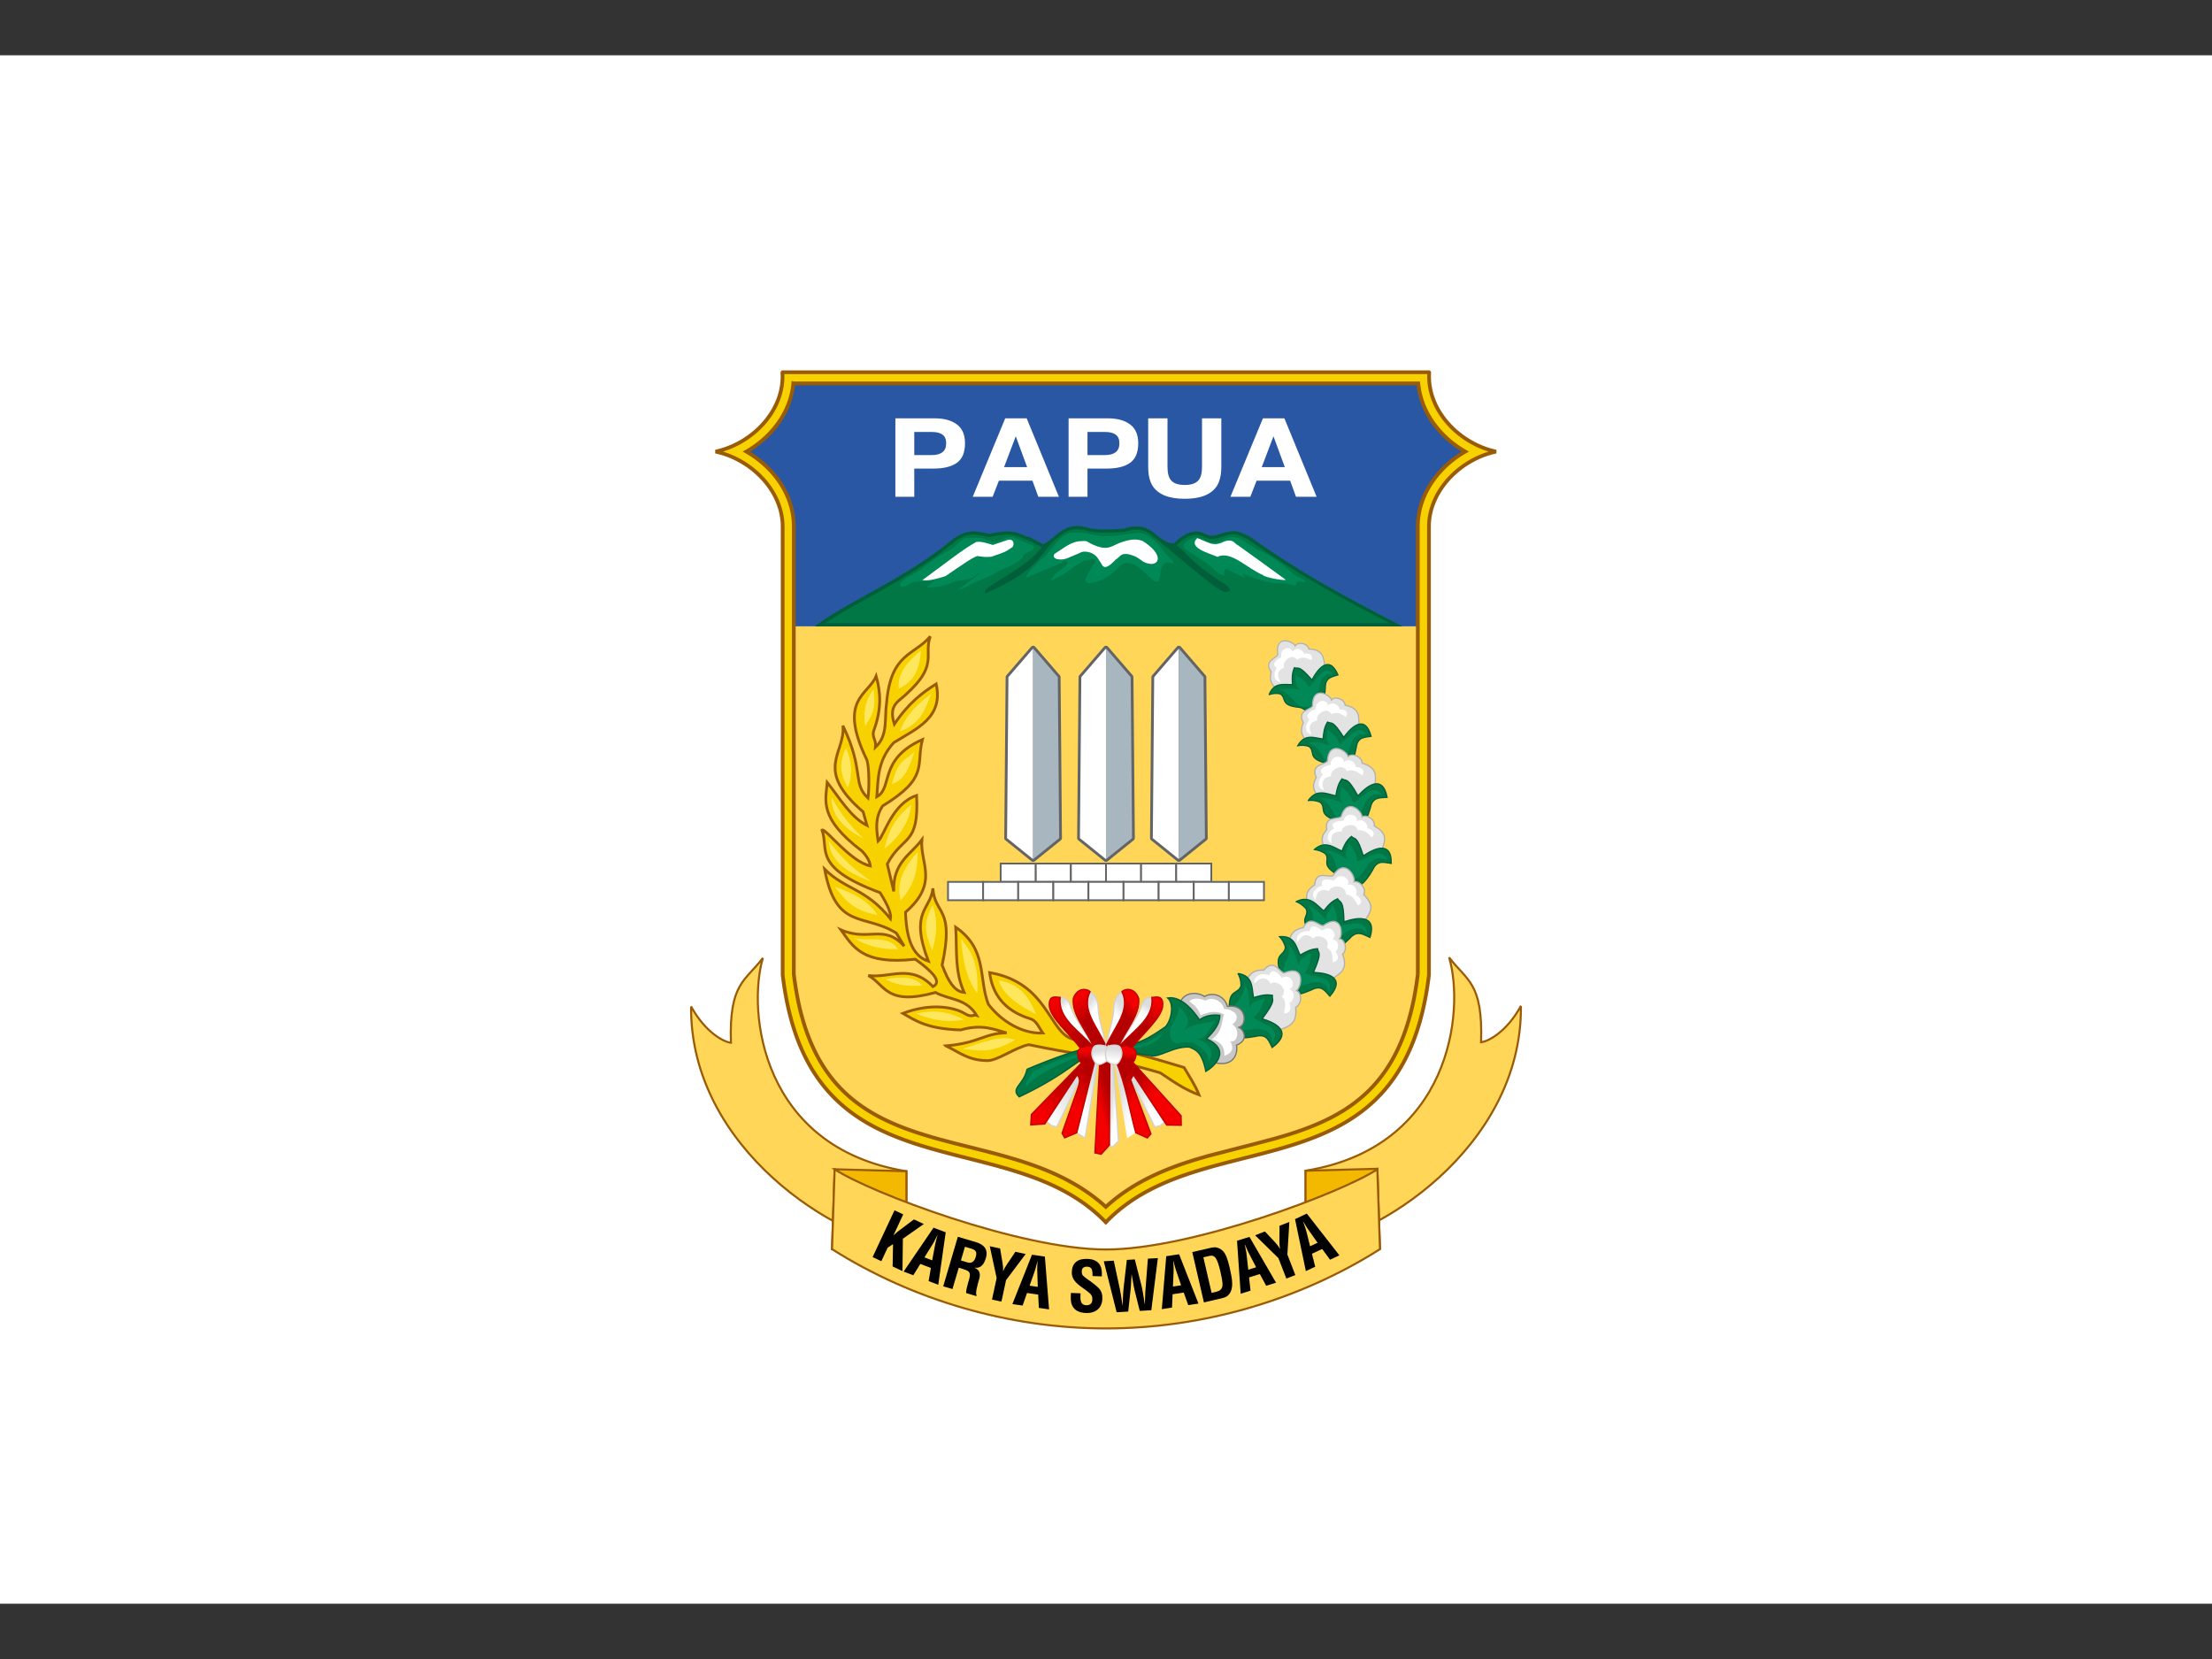
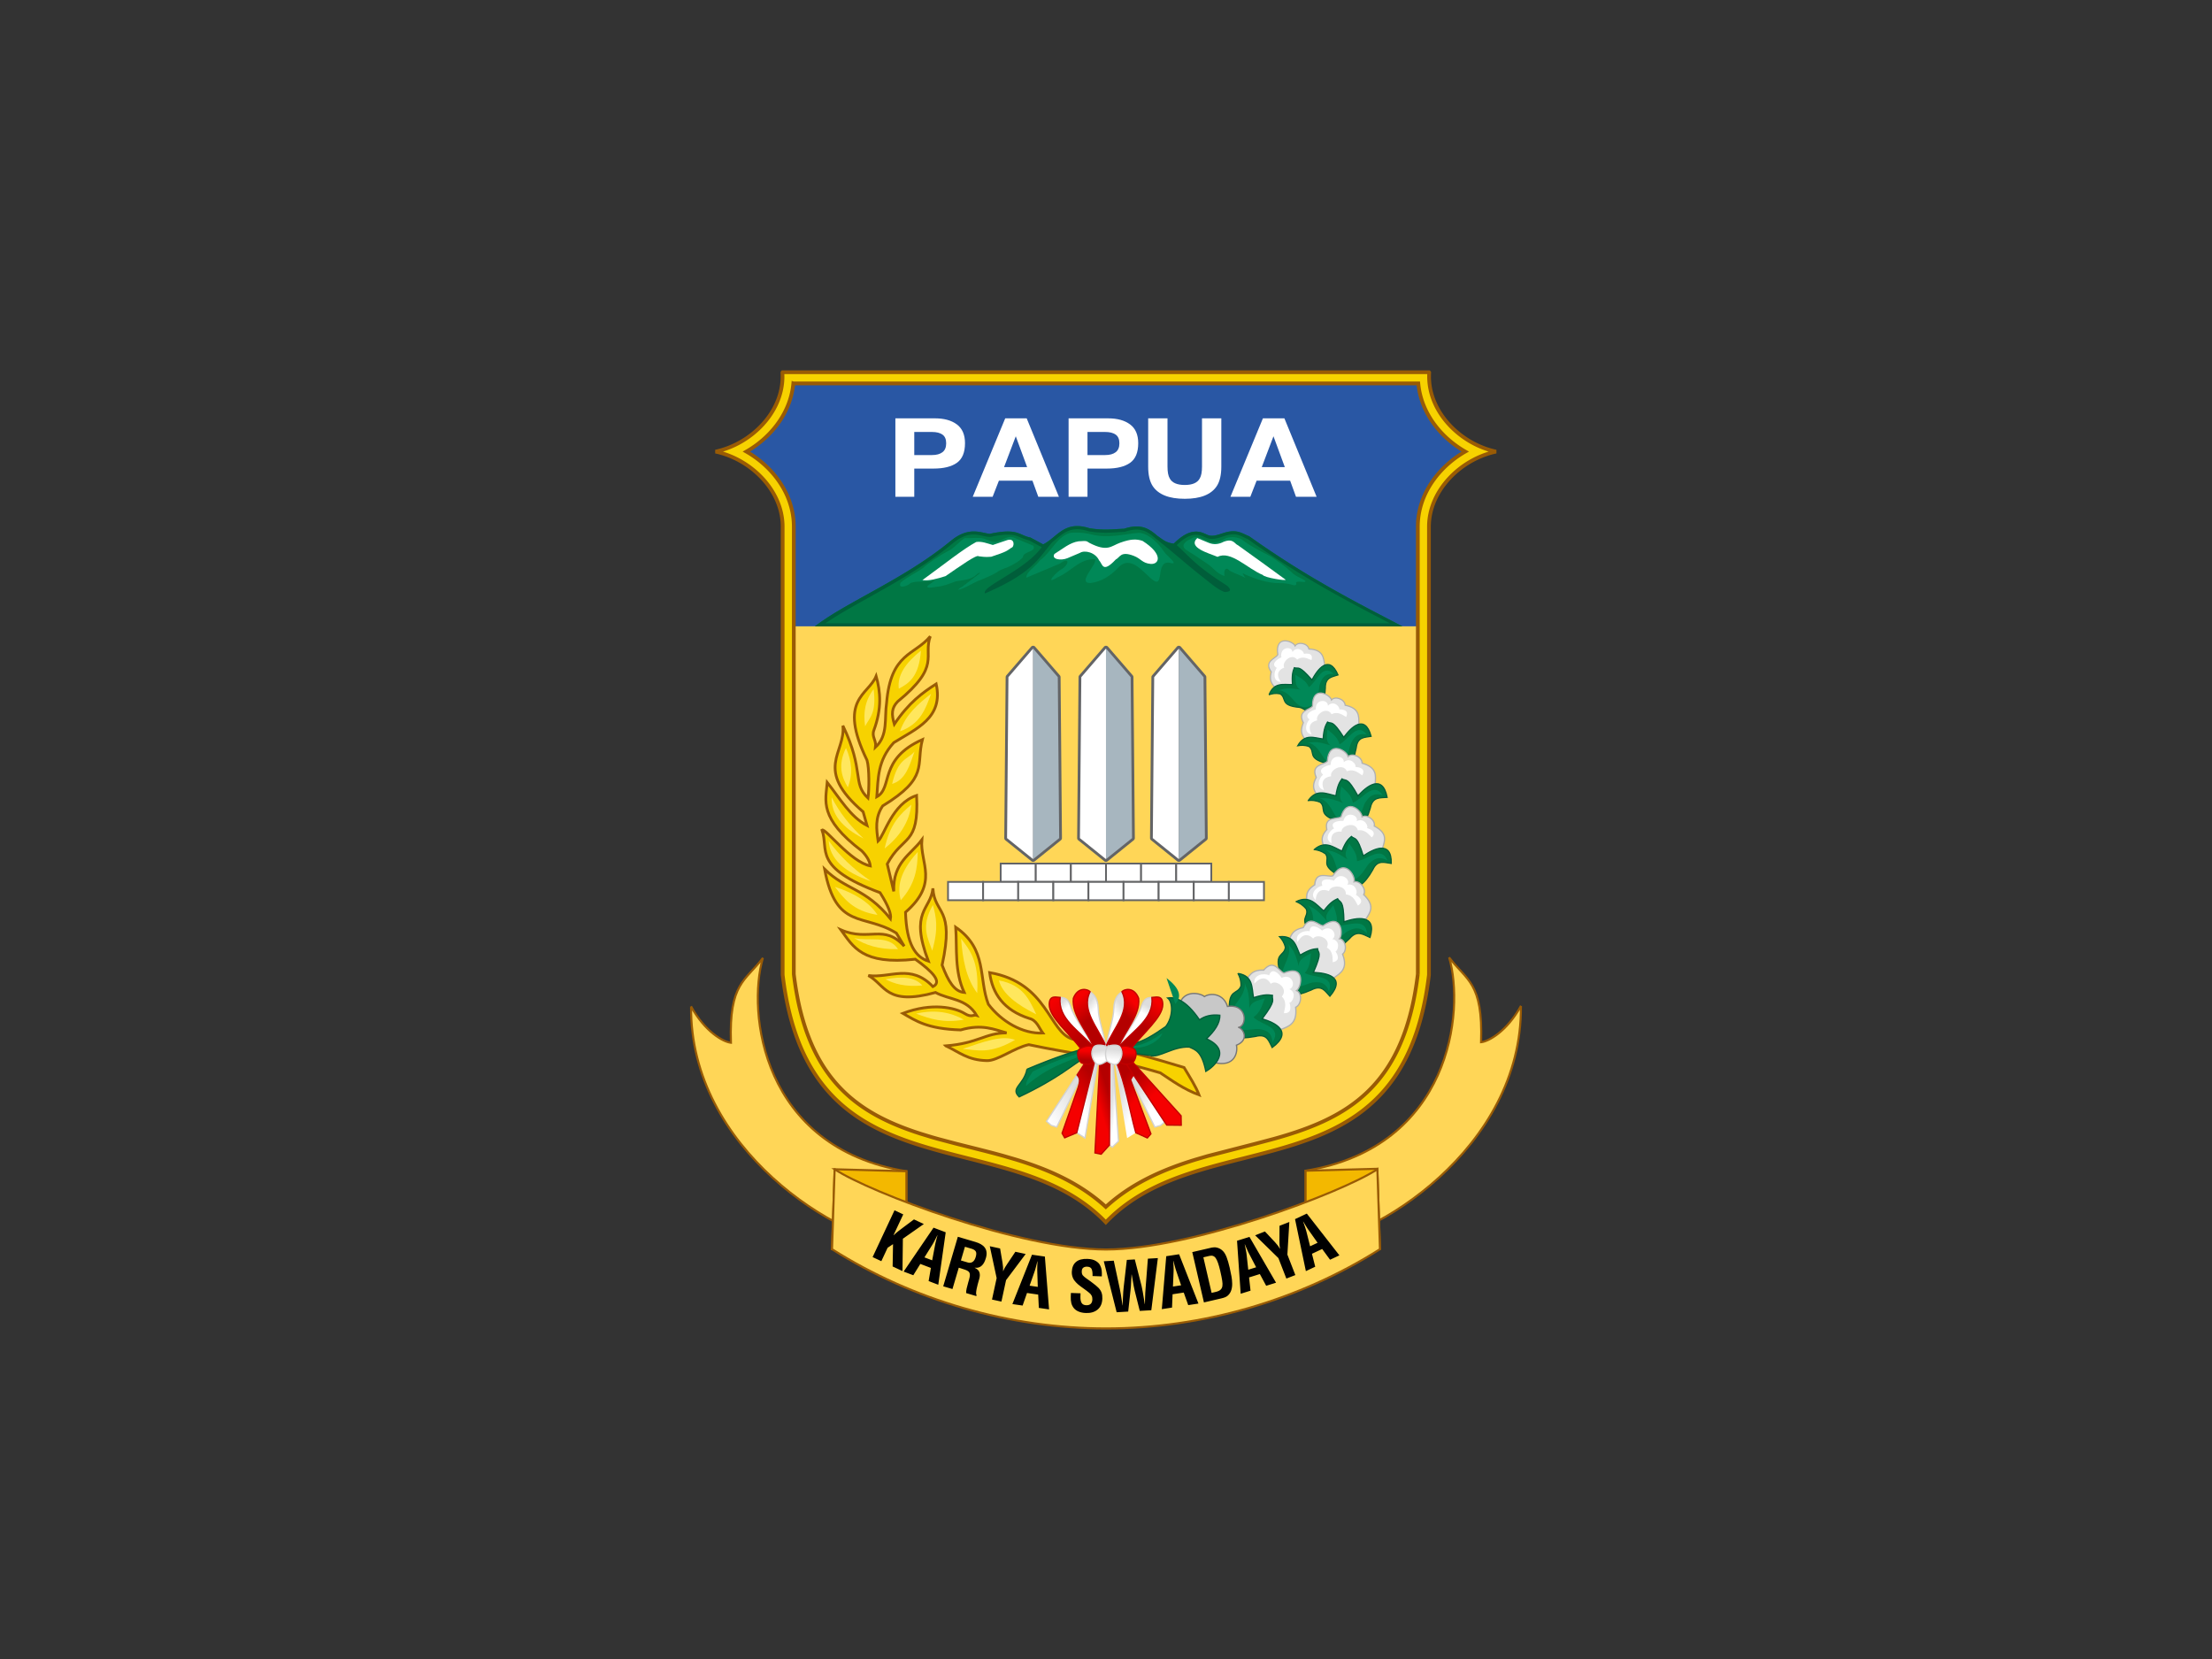
<svg xmlns="http://www.w3.org/2000/svg" xmlns:xlink="http://www.w3.org/1999/xlink" version="1.0" viewBox="0 -37.5 1500 1125" width="640" height="480">
  <rect x="0" y="-37.5" width="1500" height="1125" fill="#333333" stroke="none" />
  <title>Papua Flag</title>
  <defs>
    <linearGradient id="A" x2="170.16" gradientUnits="userSpaceOnUse">
      <stop stop-color="#ddd" offset="0" />
      <stop stop-color="#fff" offset="1" />
    </linearGradient>
    <linearGradient id="B" x2="170.16" gradientUnits="userSpaceOnUse">
      <stop stop-color="#f50000" offset="0" />
      <stop stop-color="#b40000" offset="1" />
    </linearGradient>
    <linearGradient id="p" x1="92.808" x2="99.203" y1="161.14" y2="169.32" gradientTransform="scale(.939 1.065)" gradientUnits="userSpaceOnUse" xlink:href="#B" />
    <linearGradient id="o" x1="121.72" x2="123.49" y1="130.4" y2="134.16" gradientTransform="scale(.764 1.309)" gradientUnits="userSpaceOnUse" xlink:href="#B" />
    <linearGradient id="n" x1="135.88" x2="134.39" y1="131.23" y2="133.63" gradientTransform="scale(.764 1.309)" gradientUnits="userSpaceOnUse" xlink:href="#B" />
    <linearGradient id="m" x1="90.549" x2="96.589" y1="182.52" y2="176.12" gradientTransform="scale(.94 1.064)" gradientUnits="userSpaceOnUse" xlink:href="#B" />
    <linearGradient id="l" x1="139.51" x2="142.45" y1="128.05" y2="123.04" gradientTransform="scale(.663 1.509)" gradientUnits="userSpaceOnUse" xlink:href="#B" />
    <linearGradient id="k" x1="113.92" x2="110.33" y1="180.93" y2="176.87" gradientTransform="scale(.949 1.054)" gradientUnits="userSpaceOnUse" xlink:href="#B" />
    <linearGradient id="M" x1="234.06" x2="235.62" y1="80.482" y2="77.675" gradientTransform="scale(.415 2.408)" gradientUnits="userSpaceOnUse" xlink:href="#B" />
    <linearGradient id="N" x1="151.93" x2="149.56" y1="131.57" y2="127.61" gradientTransform="scale(.685 1.461)" gradientUnits="userSpaceOnUse" xlink:href="#B" />
    <linearGradient id="O" x1="108.11" x2="108.83" y1="142.03" y2="143.24" gradientTransform="scale(.828 1.208)" gradientUnits="userSpaceOnUse" xlink:href="#A" />
    <linearGradient id="P" x1="160.33" x2="160.96" y1="101.86" y2="103.31" gradientTransform="scale(.596 1.678)" gradientUnits="userSpaceOnUse" xlink:href="#A" />
    <linearGradient id="Q" x1="169.4" x2="168.68" y1="102.38" y2="104.12" gradientTransform="scale(.596 1.678)" gradientUnits="userSpaceOnUse" xlink:href="#A" />
    <linearGradient id="R" x1="128.42" x2="127.84" y1="142.61" y2="144.09" gradientTransform="scale(.828 1.208)" gradientUnits="userSpaceOnUse" xlink:href="#A" />
    <linearGradient id="S" x1="113.37" x2="107.53" y1="152.92" y2="159.48" gradientTransform="scale(.81 1.235)" gradientUnits="userSpaceOnUse" xlink:href="#A" />
    <linearGradient id="T" x1="178.24" x2="175.12" y1="100.67" y2="105" gradientTransform="scale(.538 1.858)" gradientUnits="userSpaceOnUse" xlink:href="#A" />
    <linearGradient id="U" x1="290.82" x2="292.24" y1="64.803" y2="66.396" gradientTransform="scale(.343 2.919)" gradientUnits="userSpaceOnUse" xlink:href="#A" />
    <linearGradient id="V" x1="192.99" x2="195.77" y1="99.432" y2="103.27" gradientTransform="scale(.525 1.904)" gradientUnits="userSpaceOnUse" xlink:href="#A" />
    <linearGradient id="W" x1="128.49" x2="131.8" y1="154.29" y2="158.04" gradientTransform="scale(.815 1.227)" gradientUnits="userSpaceOnUse" xlink:href="#A" />
    <linearGradient id="X" x1="96.063" x2="96.008" y1="177.85" y2="179.65" gradientTransform="scale(.978 1.022)" gradientUnits="userSpaceOnUse" xlink:href="#B" />
    <linearGradient id="Y" x1="104.35" x2="104.53" y1="167.88" y2="169.27" gradientTransform="scale(.924 1.083)" gradientUnits="userSpaceOnUse" xlink:href="#A" />
    <linearGradient id="Z" x1="108.16" x2="107.97" y1="167.53" y2="169.69" gradientTransform="scale(.924 1.083)" gradientUnits="userSpaceOnUse" xlink:href="#A" />
    <linearGradient id="a" x1="104.91" x2="104.85" y1="178.22" y2="179.71" gradientTransform="scale(.978 1.022)" gradientUnits="userSpaceOnUse" xlink:href="#B" />
    <path id="b" d="M83.342 98.76a.57.57 0 0 0-.428.197l-5.057 5.859a.57.57 0 0 0-.138.366l-.284 32.978a.57.57 0 0 0 .212.446l5.34 4.303a.57.57 0 0 0 .712 0l5.34-4.303a.57.57 0 0 0 .212-.446l-.284-32.978a.57.57 0 0 0-.138-.366l-5.057-5.859a.57.57 0 0 0-.431-.197z" />
    <path id="c" d="m83.343 142.47v-43.14l-5.057 5.859-0.283 32.978z" />
    <path id="d" d="M83.343 142.468v-43.14l5.057 5.859.283 32.978z" />
    <path id="e" d="m76.697 143.38h7.192v3.756h-7.192z" />
    <path id="f" d="M-41.98 167.477c.986-.947 1.208-2.368 3.875-2.272 2.146-2.453 3.169.355 4.143.601 4.465-1.85 3.644 2.834 2.606 3.608 1.124.43 1.081 2.803-.2 3.408.385 3.401-1.447 3.914-3.007 4.544l-6.815-4.076z" />
    <path id="g" d="M-40.009 167.978c-.287-1.908 2.011-2.213 3.024-1.701.5-1.661 1.924-.516 2.551.52 2.229-1.058 3.033 1.813 1.606 2.315 1.718.803.449 2.886 0 2.74.626 2.049-.458 2.22-1.134 2.173.055-.698.788-2.216-.425-3.402 1.465-1.742-1.26-3.582-2.268-2.599-1.193-2.012-2.66-.847-3.355-.047z" />
    <path id="h" d="M-43.363 165.899c.348.659.64 1.394.614 2.551-.691 1.905-2.677.447-2.37 5.256.054.843-.665 1.941-.937 3.438.472 1.682 2.365 2.364 6.237 1.654 2.476-.658 2.774 1.006 3.449 2.268 4.432-3.274.493-5.167-2.079-5.859 3.083-4.076 1.94-3.756 2.126-4.819-.811-.123-1.591-.264-3.874.472-.372-2.04-.049-4.473-3.166-4.961z" />
    <path id="i" d="M-41.993 167.789c.368 3.87-4.905 5.216-2.032 9.024.895 1.186 4.057.379 4.843.46 2.16.222 2.703 1.109 2.905 2.705 2.019-3.26-2.367-3.518-3.922-5.103 1.503-1.109 1.758-2.529 2.315-3.874-1.291.428-2.829.578-3.166 2.079-.02-4.124-.584-3.896-.945-5.292z" />
    <linearGradient id="j" x1="116.26" x2="113.15" y1="161.7" y2="166.22" gradientTransform="scale(.939 1.065)" gradientUnits="userSpaceOnUse" xlink:href="#B" />
  </defs>
  <g transform="matrix(1 0 0 1.05 0 .002)">
-     <rect width="1500" height="1e3" fill="#fff" />
-   </g>
+     </g>
  <style>.B{opacity:.999}.C{fill:#fff}.D{stroke-width:.265}.E{opacity:.998}.F{fill:#008857}.G{fill:#074}.H{stroke:#005e3a}.I{fill:#e3e3e3}.J{stroke:#b0b0b0}.K{stroke:#d2d2d2}.L{stroke:#c10000}.M{fill:#ffd657}.N{stroke:#995b05}.O{fill:#636466}.P{fill:#a7b6bf}.Q{fill-rule:evenodd}.R{stroke-width:.367}</style>
  <g transform="matrix(3.31 0 0 3.31 424.71 73.509)">
    <path d="m34.216 45.01-0.141 1.11c-0.902 5.482-4.662 10.098-9.472 12.859 4.949 2.829 8.905 7.743 9.606 13.573a15.66 15.66 0 0 1 0.095 1.214c8e-3 0.204 0.012 0.409 0.012 0.615v20.981h127.84v-20.981a15.9 15.9 0 0 1 0.012-0.615 15.63 15.63 0 0 1 0.095-1.214c0.701-5.83 4.657-10.745 9.606-13.573-4.809-2.761-8.57-7.377-9.472-12.859-0.06-0.366-0.107-0.736-0.141-1.11h-64.017z" fill="#2957a4" />
    <path class="M" d="m162.15 94.771h-127.84v71.256l0.595 3.979 0.177 0.937c0.427 2.162 0.944 4.144 1.542 5.964l0.532 1.521 0.281 0.732v1e-3c0.57 1.445 1.198 2.779 1.875 4.012l0.694 1.2v1e-3l1.102 1.682 0.16 0.223 0.613 0.824 1.632 1.925c0.846 0.913 1.737 1.751 2.669 2.525h1e-3c3.106 2.579 6.667 4.44 10.544 5.931a63.09 63.09 0 0 0 2.363 0.853l1.208 0.398a86.15 86.15 0 0 0 2.34 0.713l1.189 0.337 3.629 0.962h1e-3l9.918 2.556 2.482 0.728c6.185 1.898 12.196 4.439 17.353 8.792h1e-3c8e-3 7e-3 0.016 0.015 0.025 0.022 0.335 0.284 0.667 0.574 0.995 0.873a35.06 35.06 0 0 1 0.995-0.873c8e-3 -7e-3 0.016-0.015 0.025-0.022h1e-3c5.157-4.353 11.168-6.894 17.353-8.792l2.481-0.728c3.317-0.932 6.657-1.725 9.918-2.556h1e-3l3.629-0.962 1.189-0.337 2.34-0.713 1.208-0.398c0.799-0.271 1.587-0.555 2.363-0.853 3.877-1.491 7.438-3.352 10.544-5.931h1e-3c0.932-0.774 1.823-1.612 2.669-2.525a28.34 28.34 0 0 0 1.632-1.925c0.208-0.268 0.412-0.544 0.613-0.824l0.16-0.223a29.92 29.92 0 0 0 1.102-1.682v-1e-3c0.237-0.389 0.468-0.789 0.694-1.2 0.678-1.233 1.305-2.567 1.875-4.012v-1e-3l0.281-0.732a41.53 41.53 0 0 0 0.532-1.521 50.32 50.32 0 0 0 1.542-5.964l0.177-0.937c0.229-1.265 0.428-2.59 0.595-3.979z" />
    <path class="N" d="m32.034 42.726-0.049 0.063 0.021 0.805c0 7.427-6.467 13.836-13.72 15.389 7.271 1.544 13.747 7.964 13.747 15.398v91.807c5.481 46.067 45.98 29.628 66.202 50.69 20.222-21.062 60.722-4.623 66.202-50.69v-91.807c0-7.433 6.476-13.854 13.747-15.398-7.253-1.553-13.72-7.962-13.72-15.389a15.8 15.8 0 0 1 0.021-0.805l-0.049-0.063h-66.2zm2.183 2.284h128.04c0.034 0.374 0.081 0.744 0.141 1.11 0.902 5.482 4.662 10.098 9.472 12.859-4.949 2.829-8.905 7.743-9.606 13.573-0.047 0.4-0.079 0.805-0.095 1.214a15.9 15.9 0 0 0-0.012 0.615v91.646a68.1 68.1 0 0 1-0.595 3.979l-0.177 0.937a50.32 50.32 0 0 1-1.542 5.964c-0.171 0.52-0.348 1.027-0.532 1.521l-0.281 0.732v1e-3c-0.57 1.445-1.198 2.779-1.875 4.012-0.226 0.411-0.457 0.811-0.694 1.2v1e-3a29.92 29.92 0 0 1-1.102 1.682l-0.16 0.223a28.93 28.93 0 0 1-0.613 0.824c-0.525 0.679-1.07 1.319-1.632 1.925-0.846 0.913-1.737 1.751-2.669 2.525h-1e-3c-3.106 2.579-6.667 4.44-10.544 5.931-0.775 0.298-1.563 0.582-2.363 0.853l-1.208 0.398c-0.771 0.247-1.551 0.484-2.34 0.713l-1.189 0.337-3.629 0.962h-1e-3l-9.918 2.556-2.482 0.728c-6.185 1.898-12.196 4.439-17.353 8.792h-1e-3l-0.025 0.022c-0.335 0.284-0.667 0.574-0.995 0.873-0.328-0.299-0.66-0.59-0.995-0.873-8e-3 -7e-3 -0.016-0.015-0.025-0.022h-1e-3c-5.157-4.353-11.168-6.894-17.353-8.792l-2.482-0.728c-3.317-0.932-6.657-1.725-9.918-2.556h-1e-3l-3.629-0.962-1.189-0.337-2.34-0.713-1.208-0.398c-0.799-0.271-1.587-0.555-2.363-0.853-3.877-1.491-7.438-3.352-10.544-5.931h-1e-3c-0.932-0.774-1.823-1.612-2.669-2.525-0.562-0.606-1.107-1.247-1.632-1.925-0.208-0.268-0.412-0.544-0.613-0.824l-0.16-0.223c-0.379-0.538-0.747-1.098-1.102-1.682v-1e-3c-0.237-0.389-0.468-0.789-0.694-1.2-0.678-1.233-1.305-2.567-1.875-4.012v-1e-3l-0.281-0.732a41.53 41.53 0 0 1-0.532-1.521 50.32 50.32 0 0 1-1.542-5.964l-0.177-0.937c-0.229-1.265-0.428-2.59-0.595-3.979v-91.646c0-0.206-4e-3 -0.411-0.012-0.615a15.66 15.66 0 0 0-0.095-1.214c-0.701-5.83-4.657-10.745-9.606-13.573 4.809-2.761 8.57-7.377 9.472-12.859a15.71 15.71 0 0 0 0.141-1.11z" fill="#f7d200" stroke-width=".765" />
    <path class="B C" d="m65.532 57.281q0-1.254-0.771-1.788-0.759-0.534-2.137-0.534h-3.63v4.731h3.63q1.378 0 2.137-0.578 0.771-0.578 0.771-1.831zm3.857-0.022q0 2.845-1.669 4.023-1.669 1.177-4.768 1.177h-3.958v5.778h-3.87v-16.069h8.119q2.808 0 4.477 1.243t1.669 3.848zm7.998 4.906h4.73l-2.327-6.323zm0.24-9.997h4.401l6.601 16.069h-4.224l-1.201-3.303h-6.867l-1.29 3.303h-4.072zm23.392 5.113c0-0.836-0.257-1.432-0.771-1.788-0.506-0.356-1.218-0.534-2.137-0.534h-3.63v4.731h3.63c0.919 0 1.631-0.193 2.137-0.578 0.514-0.385 0.771-0.996 0.771-1.831zm3.857-0.022c0 1.897-0.556 3.238-1.669 4.023s-2.702 1.177-4.768 1.177h-3.958v5.778h-3.87v-16.069h8.119c1.872 0 3.364 0.414 4.477 1.243s1.669 2.111 1.669 3.848zm2.039-5.091h3.958v9.877c0 1.105 0.152 1.911 0.455 2.42 0.472 0.901 1.501 1.352 3.086 1.352 1.577 0 2.601-0.451 3.073-1.352 0.304-0.509 0.455-1.315 0.455-2.42v-9.877h3.958v9.877c0 1.708-0.308 3.038-0.923 3.99-1.147 1.744-3.334 2.616-6.563 2.616s-5.421-0.872-6.576-2.616c-0.615-0.952-0.923-2.282-0.923-3.99zm23.266 9.997h4.73l-2.327-6.323zm0.24-9.997h4.401l6.601 16.069h-4.224l-1.201-3.303h-6.867l-1.29 3.303h-4.072z" />
    <use class="O" width="100%" height="100%" xlink:href="#b" />
    <use class="C" width="100%" height="100%" xlink:href="#c" />
    <use class="P" width="100%" height="100%" xlink:href="#d" />
    <use class="O" x="14.93" width="100%" height="100%" xlink:href="#b" />
    <use class="C" x="14.93" width="100%" height="100%" xlink:href="#c" />
    <use class="P" x="14.93" width="100%" height="100%" xlink:href="#d" />
    <use class="O" x="29.86" width="100%" height="100%" xlink:href="#b" />
    <use class="C" x="29.86" width="100%" height="100%" xlink:href="#c" />
    <use class="P" x="29.86" width="100%" height="100%" xlink:href="#d" />
    <g class="C Q R" stroke="#636466">
      <use class="E" width="100%" height="100%" xlink:href="#e" />
      <use class="E" x="7.192" width="100%" height="100%" xlink:href="#e" />
      <use class="E" x="14.385" width="100%" height="100%" xlink:href="#e" />
      <use class="E" x="21.577" width="100%" height="100%" xlink:href="#e" />
      <use class="E" x="28.769" width="100%" height="100%" xlink:href="#e" />
      <use class="E" x="35.961" width="100%" height="100%" xlink:href="#e" />
    </g>
    <g class="C E Q R" stroke="#636466">
      <use class="E" x="-10.788" y="3.756" width="100%" height="100%" xlink:href="#e" />
      <use class="E" x="-3.596" y="3.756" width="100%" height="100%" xlink:href="#e" />
      <use class="E" x="3.596" y="3.756" width="100%" height="100%" xlink:href="#e" />
      <use class="E" x="10.789" y="3.756" width="100%" height="100%" xlink:href="#e" />
      <use class="E" x="17.981" y="3.756" width="100%" height="100%" xlink:href="#e" />
      <use class="E" x="25.173" y="3.756" width="100%" height="100%" xlink:href="#e" />
      <use class="E" x="32.365" y="3.756" width="100%" height="100%" xlink:href="#e" />
      <use class="E" x="39.557" y="3.756" width="100%" height="100%" xlink:href="#e" />
      <use class="E" x="46.749" y="3.756" width="100%" height="100%" xlink:href="#e" />
    </g>
    <path class="G" d="m92.353 74.24c-3.227 9e-3 -4.585 2.564-6.948 3.749l-2.605-1.403c-2.32-0.422-2.509-2.016-8.285-0.768-1.6-0.041-4.184-1.707-8.018 1.437-9.557 7.887-21.317 12.471-27.87 17.538h120.38c-9.784-5.093-19.422-9.96-31.404-18.473-1.448-0.562-2.505-1.566-5.252-0.662-1.157 0.355-2.33 0.87-3.402 0.331-1.208-0.551-3.273-1.681-6.78 1.835-1.616-0.131-2.353-0.91-3.308-1.537-1.614-1.373-3.264-2.7-6.882-1.503-2.185 0.075-4.005 0.385-7.055-0.094-0.979-0.317-1.823-0.451-2.568-0.449z" />
    <path d="m92.353 74.24c-3.227 9e-3 -4.585 2.564-6.948 3.749l-2.605-1.403c-2.32-0.422-2.509-2.016-8.285-0.768-1.6-0.041-4.184-1.707-8.018 1.437-9.557 7.887-21.317 12.471-27.87 17.538h120.38c-9.784-5.093-19.422-9.96-31.404-18.473-1.448-0.562-2.505-1.566-5.252-0.662-1.157 0.355-2.33 0.87-3.402 0.331-1.208-0.551-3.273-1.681-6.78 1.835-1.616-0.131-2.353-0.91-3.308-1.537-1.614-1.373-3.264-2.7-6.882-1.503-2.185 0.075-4.005 0.385-7.055-0.094-0.979-0.317-1.823-0.451-2.568-0.449zm2e-3 0.645c0.667-2e-3 1.441 0.119 2.367 0.419 0.033 0.011 0.066 0.018 0.1 0.024 3.131 0.491 5.039 0.173 7.176 0.099a0.65 0.65 0 0 0 0.181-0.033c1.713-0.567 2.858-0.518 3.785-0.211s1.674 0.911 2.476 1.594a0.65 0.65 0 0 0 0.063 0.049c3.131 2.433 6.79 5.696 9.92 8.124 1.553 1.205 2.661 2.241 4.133 2.795 1.996-0.035 0.756-1.01 0.635-1.203-1.48-1.018-2.297-1.446-4.466-3.071-2.85-2.135-3.973-3.553-5.957-5.329 1.609-1.57 2.811-2.045 3.702-2.116 0.908-0.072 1.563 0.256 2.185 0.541 0.695 0.35 1.428 0.347 2.078 0.226s1.251-0.348 1.805-0.517c2.533-0.833 3.224-1e-3 4.754 0.615 11.068 7.857 20.121 12.572 29.131 17.256h-115.62c6.642-4.54 17.197-9.041 26.105-16.392 3.638-2.982 5.561-1.341 7.592-1.289 0.051 2e-3 0.102-3e-3 0.152-0.013 2.831-0.611 4.189-0.514 5.129-0.252 0.878 0.244 1.574 0.703 2.712 0.957l2.606 1.402c-3.287 4.679-12.462 8.084-11.62 9.477 9.899-4.248 10.957-7.233 13.761-10.468l-5e-3 2e-3c0.522-0.404 1.003-0.826 1.483-1.205 0.912-0.72 1.801-1.286 3.004-1.44a5.08 5.08 0 0 1 0.633-0.04z" fill="#005e3a" />
    <path class="F" d="m69.368 76.697c-1.307 0.771-2.181 2.131-3.602 2.733-1.767 1.004-3.503 2.083-5.029 3.432-1.473 1.052-3.175 1.763-4.543 2.964-0.654 1.432 1.58 0.658 2.06 0.07 1.211-0.463 2.55-0.161 3.813-0.361 0.738-0.045 1.678-0.315 2.12-0.797-0.854 0.378-1.458 1.105-2.261 1.565-0.993 0.893 1.136 0.446 1.664 0.368 1.37-0.089 2.614-0.634 3.883-1.101 1.477-0.279 3.172-0.299 4.315-1.422 0.386-0.371 1.126-0.53 0.355-9e-3l-3.284 2.498c-0.435 0.22-1.441 0.937-0.349 0.512 1.437-0.446 2.658-1.384 4.079-1.87 1.27-0.559 2.592-1.018 3.725-1.843 0.82-0.484 1.773-0.663 2.6-1.15 0.848-0.428 1.66-0.948 2.327-1.63 0.011-1.316 2.87-1.046 2.14-2.375l-4.047-1.715c-1.374-0.415-2.412 0.722-3.651 0.931-1.204 0.055-2.172-0.877-3.382-0.817-0.978-0.056-1.956 0.073-2.934 0.017z" />
    <path class="C" d="m60.663 85.307c4.506-3.281 8.401-6.407 11.02-7.807 1.134-0.183 2.268 0.296 3.402 0.614l2.929-0.992c1.682-0.534 1.501 1.452 0.876 1.557-0.925 0.613-0.771 0.744-4.136 1.845-0.619 0.026-0.927 0.13-2.551-0.094-0.388-0.463-3.872 2.067-6.804 4.063-1.703 0.537-3.382 1.022-4.736 0.815z" />
    <path class="F" d="m90.676 75.704c-2.624 0.968-3.671 3.988-5.923 5.534-0.961 1.423-2.754 2.24-2.805 3.581l6.889-2.895c1.767-1.352 2.105-0.132 0.53 1.047-1.309 0.581-3.873 3.591-1.028 1.758 2.747-1.097 4.457-3.836 7.675-3.702 0.591 0.926-3.738 4.892-1 4.877 2.39-0.214 4.361-1.62 5.943-3.33 2.315-2.258 4.746 0.835 6.436 2.315 3.136 2.897 0.793-3.56 3.844-3.144 2.332 0.634-0.534-1.388-1.079-2.266-1.568-2.378-3.773-3.955-5.333-3.842-2.981 0.281-6.232 1.164-9.46 0.327-2.101-0.545-4.213-0.414-4.689-0.26z" />
    <path class="C" d="m87.7 79.957c1.624-0.996 3.164-2.354 4.961-2.599 1.964-0.156 1.608 0.016 2.221 0.331 3.73 1.915 4.391 0.642 6.307-0.047 2.183-0.785 3.31-0.774 4.559-0.378 4.395 2.797 3.399 4.896 1.654 4.725s-1.905-1.064-3.449-1.654c-2.726-1.04-2.765 0.308-3.685 0.756-2.766 2.953-2.684 0.864-3.402 0.189-0.746-1.651-2.965-2.194-3.964-1.537l-2.509 1.065c-1.33 0.559-3.354 0.266-2.693-0.85z" />
    <path class="F" d="m116.33 76.508c-0.766 0.456-1.834 0.707-2.18 1.622-0.09 0.857 0.939 1.157 1.494 1.592 1.167 0.689 2.248 1.504 3.384 2.243 1.219 0.763 2.065 2.168 3.544 2.474-0.259-0.894 0.154-2.114 1.055-1.043 1.041 0.57 2.194 0.9 3.232 1.479-0.292-0.376-1.055-1.397-0.104-0.732 2.264 0.995 4.681 1.796 7.179 1.795 0.526-0.063 1.78 0.097 2.531 0.351 0.48 0.178 0.949 0.107 0.749-0.473 0.424-0.52 2 0.231 1.912-0.357-0.916-0.634-2.048-0.927-2.822-1.769-1.33-1.221-2.807-2.263-4.316-3.247l-2.621-1.373c-1.153-0.639-2.308-1.298-3.326-2.132-1.139-0.546-2.545-0.626-3.667 0.016-0.956 0.508-2.08 0.897-3.129 0.406-0.956-0.352-1.845-0.959-2.913-0.851z" />
    <path class="C" d="m116.97 76.697c-2.065 1.973 2.499 3.124 4.158 3.851 2.686-1.398 6.189 2.472 9.284 3.709 0.196 0.522 5.04 1.305 4.63 0.945-0.165-0.145-9.629-6.999-9.733-7.04-0.719-0.283-0.926-1.47-2.929-0.709-0.975 0.515-1.997 0.663-3.097 0.203z" />
    <path class="N" d="m65.464 180.73c2.679 1.225 4.438 2.942 8.393 3.022 2.165 0.091 5.668-2.671 8.6-3.269 8.979 1.923 15.536 2.412 26.941 5.773 2.459 1.634 4.797 3.351 7.938 4.517-0.641-1.711-1.928-3.691-3.074-5.613-13.856-4.211-16.6-4.381-22.8-5.808-4.92-1.394-5.068-11.567-17.023-13.636 0.527 4.259 2.865 7.715 8.112 9.391 1.546 0.382 1.961 1.894 2.779 3.003-4.118 0.186-8.466-2.358-11.159-5.913-2.053-5.287-0.138-11.268-6.682-15.769 0.29 4.474-0.281 9.005 1.737 13.363-2.009-0.181-3.273-2.286-4.527-5.613 2.622-11.999-1.556-10.246-1.887-15.723-0.467 4.515-4.855 4.558-0.935 14.921-2.59-0.846-4.472-3.404-4.677-10.023 6.936-6.049 2.937-10.024 3.341-14.833-2.308 3.073-5.961 4.618-5.746 10.557l-1.336-5.613c3.243-6.075 6.534-3.625 6.014-14.032-5.025 1.652-6.59 8.154-7.884 9.354-0.343-2.405-0.689-4.811 0.935-7.216 9.544-5.824 6.775-8.312 8.137-13.593-9.05 4.038-5.988 9.871-9.34 11.722 0.297-3.697 0.102-7.394 3.475-11.092 4.608-2.868 10.226-5.062 8.686-12.027-2.795 1.783-5.607 3.831-8.577 8.246-0.59-2.036-0.594-3.312 0.692-4.638 8.989-7.332 5.144-9.202 6.682-13.363-3.21 3.933-8.1 3.303-8.954 13.631-0.481 3.116 0.364 6.651-2.272 9.087 0.205-1.5-0.844-2.094-0.324-3.501 1.642-4.446 1.354-7.848 0.458-11.065-1.617 3.946-7.963 4.682-1.871 17.239 0.477 1.607 0.454 6.015 0.197 7.744-3.267-3.044-0.687-5.585-5.142-14.827 0.609 5.629-6.084 8.88 4.143 17.64l0.802 2.806c-3.378-1.713-5.587-5.596-8.152-8.82-0.315 3.746-1.763 7.309 7.083 14.032 0.997 1.025 1.621 2.049 1.737 3.074-4.047-0.814-9.245-7.836-9.889-7.35 1.463 4.043-2.075 7.618 11.893 12.829 1.718 2.72 2.308 4.387 2.138 5.345-5.19-6.365-9.067-5.813-13.497-10.156 2.346 12.603 8.031 8.94 14.7 13.096l1.604 2.673c-4.185-4.645-7.191-0.847-12.963-3.341 2.498 3.426 4.322 7.222 15.234 6.014 3.583 2.574 5.546 4.67 3.608 5.613-4.518-4.764-8.824-1.666-13.23-2.272 3.531 1.905 3.575 6.276 13.764 3.475 2.818 1.529 6.335 1.193 8.419 4.677-0.64-0.202-0.995 0.528-2.413-0.347-1.983-1.223-6.682-2.322-12.687-0.054 2.67 1.546 5.026 3.193 11.844 3.397 4.398-1.278 6.899-0.08 9.404 0.612-4.371-0.017-5.751 2.12-12.449 2.653z" fill="#f7d200" stroke-width=".565" />
    <path d="m76.331 167.32c0.721 2.737 3.667 4.961 7.654 6.945-1.413-2.983-2.689-6.045-7.654-6.945zm-7.418 14.033c3.987-1.363 8.08-2.919 10.725-1.843-5.164 2.998-7.723 2.087-10.725 1.843zm-9.544-7.229c3.946-0.894 7.092-0.267 9.78 1.228-4.055 0.783-6.963-0.155-9.78-1.228zm9.213-15.355c1.821 2.359 3.694 4.62 3.307 11.15-2.323-3.107-2.979-7.047-3.307-11.15zm-15.497 8.315c3.352-0.629 6.092-0.482 7.56 1.276-3.565 0.321-5.744-0.347-7.56-1.276zm9.733-15.213c-2.568 4.405-1.006 6.843-0.142 9.355 1.353-4.669 0.759-7.025 0.142-9.355zm-16.143 6.771c3.003 0.742 7.074-0.734 8.987 2.272-3.958 0.104-6.715-0.867-8.987-2.272zm-3.942-10.49c3.998 1.286 7.036 3.125 8.72 5.746-5.032-0.794-6.804-3.308-8.72-5.746zm16.972-7.15c-3.794 4.175-4.197 7.22-3.475 9.889 3.021-3.351 3.443-6.626 3.475-9.889zm-18.241-2.305c0.197 3.672 3.144 6.428 8.686 8.319-3.542-2.428-6.48-5.178-8.686-8.319zm11.459 1.603c2.983-2.376 4.988-5.276 5.479-8.987-2.218 1.882-4.396 3.877-5.479 8.987zm-10.856-10.502c-0.128 3.408 2.094 6.212 6.533 8.446-2.74-2.554-4.955-5.352-6.533-8.446zm12.388-2.732c1.232-5.262 3.011-4.871 4.583-6.615-0.991 2.778-1.771 5.78-4.583 6.615zm-9.449-7.371c-1.719 3.539-0.891 5.91 0.378 8.079 1.074-2.693 0.814-5.386-0.378-8.079zm3.921-4.441c0.921-1.833 2.36-2.59 1.748-7.607-1.7 2.207-2.19 4.77-1.748 7.607zm7.135 1.04c4.198-1.49 5.247-4.617 6.378-7.701-2.593 2.058-5.142 4.163-6.378 7.701zm-0.237-8.741c2.127-1.106 4.141-2.484 4.536-7.796-3.036 2.429-4.894 4.989-4.536 7.796z" fill="#ffe75d" />
    <g transform="matrix(.2 -.873 .84 .135 .988 48.545)">
      <use class="D I J" width="100%" height="100%" xlink:href="#f" />
      <use class="C" width="100%" height="100%" xlink:href="#g" />
      <use class="D G H" width="100%" height="100%" xlink:href="#h" />
      <use class="F" width="100%" height="100%" xlink:href="#i" />
    </g>
    <g transform="matrix(.332 -.861 .839 .27 12.75 37.116)">
      <use class="D I J" width="100%" height="100%" xlink:href="#f" />
      <use class="C" width="100%" height="100%" xlink:href="#g" />
      <use class="D G H" width="100%" height="100%" xlink:href="#h" />
      <use class="F" width="100%" height="100%" xlink:href="#i" />
    </g>
    <g transform="matrix(.425 -.853 .869 .351 13.978 35.244)">
      <use class="D I J" width="100%" height="100%" xlink:href="#f" />
      <use class="C" width="100%" height="100%" xlink:href="#g" />
      <use class="D G H" width="100%" height="100%" xlink:href="#h" />
      <use class="F" width="100%" height="100%" xlink:href="#i" />
    </g>
    <g transform="matrix(.592 -.71 .767 .515 39.362 24.289)">
      <use class="D I J" width="100%" height="100%" xlink:href="#f" />
      <use class="C" width="100%" height="100%" xlink:href="#g" />
      <use class="D G H" width="100%" height="100%" xlink:href="#h" />
      <use class="F" width="100%" height="100%" xlink:href="#i" />
    </g>
    <g transform="matrix(.805 -.554 .626 .74 68.288 4.382)">
      <use class="D I J" width="100%" height="100%" xlink:href="#f" />
      <use class="C" width="100%" height="100%" xlink:href="#g" />
      <use class="D G H" width="100%" height="100%" xlink:href="#h" />
      <use class="F" width="100%" height="100%" xlink:href="#i" />
    </g>
    <g transform="matrix(.952 -.231 .241 .911 135.13 -2.793)">
      <use class="D I J" width="100%" height="100%" xlink:href="#f" />
      <use class="C" width="100%" height="100%" xlink:href="#g" />
      <use class="D G H" width="100%" height="100%" xlink:href="#h" />
      <use class="F" width="100%" height="100%" xlink:href="#i" />
    </g>
    <use class="D I J" x="168.689" width="100%" height="100%" xlink:href="#f" />
    <use class="C" x="168.689" width="100%" height="100%" xlink:href="#g" />
    <use class="D G H" x="168.689" width="100%" height="100%" xlink:href="#h" />
    <use class="F" x="168.689" width="100%" height="100%" xlink:href="#i" />
    <path class="D" d="m113.28 172.28c0.984-3.196 4.442-2.315 5.15-1.654 1.424-0.877 3.986-0.504 4.725 2.032 4.26-0.602 4.011 4.227 2.178 4.281 0.852-0.013 2.552 2.517-0.335 3.657 0.303 1.309-0.22 4.63-4.583 3.544l-5.433-5.197z" fill="#c8c8c8" stroke="#777" />
-     <path class="C" d="m115.33 171.6c0.837-0.824 2.292-0.602 3.307-0.134 1.598-1.014 3.617 0.289 3.809 1.704 2.596 0.083 3.463 2.025 1.704 3.14 1.653 1.052 1.134 3.896-0.401 3.441 1.076 2.216-0.371 2.618-1.236 3.04 0.127-2.022-0.922-2.985-2.572-3.408 2.337-1.545 1.951-3.799 2.539-5.078-1.835-1.018-3.528-0.373-4.844 0.167-0.58-1.776-1.472-2.198-2.305-2.873z" />
    <path class="D G H" d="m82.095 185.51c-0.669 3.288-3.51 3.833-1.606 5.67 16.651-7.89 10.476-10.798 26.836-8.487 1.709 0.619 4.695-1.909 8.032-1.718 1.159 0.559 2.534 0.764 3.375 4.986 1.689-0.971 5.372-4.3 0.121-6.687 1.641-1.568 2.786-3.162 2.74-4.819-1.702-0.182-3.079 0.147-4.158 0.945-2.9-4.289-5.218-4.705-6.527-4.485 1.115 0.843 1.145 3.873-0.401 5.864-11.145 7.813-4.697-1.268-28.413 8.732z" />
-     <path class="F" d="m83.291 185.97c-0.882 1.255-1.55 2.372-1.37 2.94 5.172-4.582 9.845-5.17 14.767-7.751-4.092 1.106-8.197 2.228-13.397 4.811zm18.677-5.263c3.515 1.412 7.396-0.945 7.864-2.607-3.147 2.324-5.705 3.019-7.864 2.607zm10.506-8.568c1.585 0.634-0.11 3.32-0.84 4.609-0.836 2.209 0.401 3.977 1.851 3.371 0.672-0.281 2.203-0.166 2.637 0.04 2.104 1.135 3.319 2.105 3.204 4.029 0.65-1.371 1.417-3.679-2.504-4.866 2.104 0.051 2.72-2.315 3.921-3.733-2.333 0.468-4.854 0.778-6.472 1.842l-0.025-4e-3c1.297-1.276 1.21-3.033-1.771-5.288z" />
+     <path class="F" d="m83.291 185.97c-0.882 1.255-1.55 2.372-1.37 2.94 5.172-4.582 9.845-5.17 14.767-7.751-4.092 1.106-8.197 2.228-13.397 4.811zm18.677-5.263c3.515 1.412 7.396-0.945 7.864-2.607-3.147 2.324-5.705 3.019-7.864 2.607zm10.506-8.568l-0.025-4e-3c1.297-1.276 1.21-3.033-1.771-5.288z" />
    <path class="B" d="m100 183.85 2.603 15.778 1.771-1.102c-1.365-4.919-1.974-9.656-4.102-14.758z" fill="url(#V)" />
    <g class="D">
      <path class="B K" d="m95.748 180.99c-3.119-3.526-7.343-5.828-6.874-10.182 0.894 0.017 1.641 0.221 2.123 1.751 0.868 2.758 3.327 5.575 4.752 8.43z" fill="url(#O)" />
      <path class="B L" d="m93.055 181.23 2.693-0.236c-3.119-3.526-7.343-5.828-6.874-10.182-0.7-0.011-2.23-0.609-2.221 1.417-0.069 2.581 4.125 5.973 6.402 9.001z" fill="url(#p)" />
      <path class="B K" d="m98.276 180.83c-1.612-3.865-5.184-7.387-3.256-11.2 0.484 0.437 1.597 0.951 1.67 3.575 0.059 2.1 0.849 3.803 1.586 7.625z" fill="url(#P)" />
      <path class="B L" d="m95.748 180.99 2.528-0.165c-1.612-3.865-5.184-7.387-3.256-11.2-0.486-0.534-2.492-1.077-3.441 1.37-0.355 3.402 2.78 6.664 4.17 9.995z" fill="url(#o)" />
      <path class="B K" d="m100.8 180.99c3.119-3.526 7.343-5.828 6.874-10.182-0.894 0.017-1.641 0.221-2.123 1.751-0.868 2.758-3.327 5.575-4.752 8.43z" fill="url(#R)" />
      <path class="B L" d="m103.5 181.23-2.693-0.236c3.119-3.526 7.343-5.828 6.874-10.182 0.7-0.011 2.23-0.609 2.221 1.417 0.069 2.581-4.125 5.973-6.402 9.001z" fill="url(#j)" />
      <path class="B K" d="m98.276 180.83c1.612-3.865 5.184-7.387 3.256-11.2-0.484 0.437-1.597 0.951-1.67 3.575-0.059 2.1-0.849 3.803-1.586 7.625z" fill="url(#Q)" />
      <path class="B L" d="m100.8 180.99-2.528-0.165c1.612-3.865 5.184-7.387 3.256-11.2 0.486-0.534 2.492-1.077 3.441 1.37 0.355 3.402-2.78 6.664-4.17 9.995z" fill="url(#n)" />
      <g class="K">
        <path class="B" d="m86.089 196.18 0.955 0.829 1.134 0.354 6.414-13.265-0.587 0.057z" fill="url(#S)" />
        <path class="B" d="m95.937 183.97-3.657 14.557 1.696 1.082 2.641-15.677z" fill="url(#T)" />
        <path class="B" d="m98.979 201.05 0.585 0.434 1.27-1.236-1.119-16.521-0.651 0.184z" fill="url(#U)" />
        <path class="B" d="m101.58 183.96 6.7 13.399 1.203-0.334 0.802-0.702-8.134-12.309z" fill="url(#W)" />
      </g>
      <g class="L">
-         <path class="B" d="m93.244 184.23-10.252 10.555-0.134 2.138 2.873-0.2 8.271-12.566z" fill="url(#m)" />
        <path class="B" d="m94.004 184.16-1.661 2.523c0.814 0.842 0.453 1.684 0.238 2.526l-3.307 9.421 0.535 0.935 2.472-1.036 3.657-14.557z" fill="url(#l)" />
        <path class="B" d="m96.008 202.66 0.983-18.746h2.071l-0.084 17.139-1.687 1.871z" fill="url(#M)" />
        <path class="B" d="m103.31 184.23 1.45 1.015-1.455 2.42 4.174 11.087-0.732 0.843-2.372-1.069c-1.365-4.919-1.974-9.656-4.102-14.758 1 0.253 2.013 0.362 3.036 0.461z" fill="url(#N)" />
        <path class="B" d="m102.15 184.01 1.692 0.157 9.816 10.883 0.033 1.938-2.973-0.033-0.434-0.635z" fill="url(#k)" />
        <path class="B" d="m93.055 181.23c1.399-0.623 1.95-0.563 2.693-0.236-0.994 1.071-0.388 2.643 0.189 2.977-1.008 0.745-1.84 0.588-2.693 0.26-0.652-0.467-1.273-2.419-0.189-3z" fill="url(#X)" />
        <path class="B" d="m103.85 181.23c-1.399-0.623-1.95-0.563-2.693-0.236 0.994 1.071 0.388 2.643-0.189 2.977 1.008 0.745 1.84 0.588 2.693 0.26 0.652-0.467 1.273-2.419 0.189-3z" fill="url(#a)" />
      </g>
      <g class="K">
        <path class="B" d="m98.276 180.83c-0.728-0.292-2.131-0.452-2.528 0.165-0.789 1.229-0.163 2.411 0.189 2.977 0.616 0.989 1.398 0.556 2.528-0.142 0.15-0.435 0.586-1.95-0.189-3z" fill="url(#Y)" />
        <path class="B" d="m98.625 180.83c0.728-0.292 2.131-0.452 2.528 0.165 0.789 1.229 0.163 2.411-0.189 2.977-0.616 0.989-1.398 0.556-2.528-0.142-0.15-0.435-0.586-1.95 0.189-3z" fill="url(#Z)" />
      </g>
    </g>
    <g class="N" stroke-width=".423">
      <path class="M" d="m13.272 172.66c-0.268 29.208 30.225 48.066 44.111 49.125v-15.368c-29.757-4.828-32.643-32.718-29.4-43.699-3.576 4.769-6.949 5.071-6.548 17.373-1.497-0.149-5.273-2.157-8.163-7.431z" />
      <path d="m42.148 222.38 0.535-16.37 14.7 0.401v15.368z" fill="#f3b800" />
      <path class="M" d="m183.28 172.55c0.268 29.208-30.225 48.066-44.111 49.125v-15.368c29.757-4.828 32.643-32.718 29.4-43.699 3.576 4.769 6.949 5.071 6.548 17.373 1.497-0.149 5.273-2.157 8.163-7.431z" />
      <path d="m154.4 222.28-0.535-16.37-14.7 0.401v15.368z" fill="#f3b800" />
      <path class="M" d="m42.683 206.01-0.535 16.371c16.601 10.506 36.452 16.236 56.127 16.236s39.526-5.73 56.127-16.236l-0.535-16.371c-7.248 4.788-38.101 16.437-55.592 16.437s-48.344-11.649-55.592-16.437z" />
    </g>
    <path d="m52.248 224.84 1.286-2.748 1.111-0.742-0.084 4.573 2.019 0.945 0.082-6.631 4.291-3.008-2.019-0.945-1.963 1.465q-0.737 0.543-1.257 0.954t-0.945 0.82l-0.026-0.012 1.993-4.256-1.789-0.838-4.488 9.585zm6.548 2.881 1.441-2.32 2.163 0.823-0.465 2.692 1.978 0.753 1.522-10.745-2.493-0.948-6.124 8.993zm3.906-6.259q0.22-0.339 0.585-1.061l0.122-0.241q0.109-0.246 0.317-0.634l0.026 0.01q-0.103 0.429-0.185 0.685l-0.069 0.261q-0.207 0.782-0.268 1.181l-0.568 3-1.583-0.602zm5.747 4.815q0.609 0.18 0.953 0.311 0.348 0.117 0.618 0.3 0.197 0.132 0.284 0.334 0.091 0.189 0.082 0.421 4e-3 0.237-0.047 0.457-0.046 0.207-0.137 0.563l-0.024 0.081q-8e-3 0.027-0.116 0.392-0.206 0.748-0.339 1.298-0.119 0.553-0.101 0.941l2.084 0.615 0.056-0.189q-0.111-0.121-0.101-0.456 0.015-0.349 0.106-0.807 0.095-0.472 0.222-0.95 0.13-0.491 0.314-1.114 0.232-0.785 0.033-1.359-0.185-0.57-0.951-0.914l8e-3 -0.027q0.48 0.068 0.842-0.06 0.379-0.138 0.655-0.425 0.276-0.286 0.459-0.659 0.188-0.386 0.323-0.846 0.2-0.677 0.123-1.214-0.063-0.534-0.372-0.934-0.295-0.396-0.787-0.674-0.478-0.274-1.128-0.465l-3.586-1.059-2.997 10.15 1.895 0.559 1.291-4.371zm0.928-4.39 1.407 0.416q0.605 0.193 0.809 0.548 0.222 0.345-0.014 1.144-0.212 0.717-0.631 0.991-0.402 0.264-0.91 0.143l-1.489-0.439zm7.201 0.346-2.11-0.457 1.403 6.526-0.952 4.4 1.931 0.418 0.952-4.4 4.017-5.353-2.11-0.457-1.431 2.145q-0.042 0.063-0.125 0.175-0.34 0.504-0.545 0.849-0.202 0.332-0.389 0.797l-0.028-6e-3q0.048-0.755-0.112-1.685zm4.614 11.698 0.9-2.579 2.29 0.331 0.133 2.728 2.095 0.303-0.859-10.818-2.64-0.382-4.015 10.113zm2.447-6.96q0.14-0.379 0.339-1.163l0.066-0.261q0.052-0.263 0.171-0.688l0.028 4e-3q-7e-3 0.441-0.031 0.708l-0.01 0.269q-0.031 0.808-4e-3 1.211l0.101 3.051-1.676-0.242zm13.779 0.983 4e-3 -0.113q0.022-0.606-0.03-1.117-0.052-0.51-0.329-1.043-0.263-0.532-0.899-0.894-0.622-0.376-1.693-0.415-1.551-0.056-2.353 0.634-0.801 0.677-0.851 2.045-0.032 0.874 0.449 1.64 0.35 0.479 0.788 0.862 0.452 0.384 1.195 0.905 0.716 0.506 1.044 0.786 0.385 0.282 0.57 0.628t0.169 0.797q-0.045 1.241-1.272 1.196-0.663-0.024-0.942-0.486-0.266-0.462-0.234-1.336l0.023-0.62-1.974-0.072-0.028 0.776q-0.027 0.733 0.121 1.332 0.162 0.585 0.528 1.022 0.365 0.437 0.978 0.685 0.612 0.262 1.472 0.294 1.481 0.054 2.398-0.703t0.971-2.224q0.026-0.705-0.153-1.22-0.178-0.529-0.654-1.026-0.19-0.205-0.506-0.456-0.302-0.251-0.604-0.474-0.302-0.237-0.591-0.445t-0.633-0.447l-0.028-0.015q-0.564-0.402-0.822-0.694-0.243-0.305-0.224-0.841 0.019-0.522 0.309-0.737 0.291-0.229 0.813-0.21 0.705 0.026 0.913 0.513 0.208 0.488 0.175 1.404zm6.757-3.473-1.634 0.096-0.638 5.522q-0.098 0.741-0.175 2.555-0.025 0.779-0.055 1.233l-0.028 2e-3q-0.058-0.505-0.101-0.757-0.222-1.613-0.454-2.687l-1.225-5.71-2.043 0.12 2.634 10.447 2.367-0.139 0.46-4.211q0.097-0.755 0.164-2.271 0.036-0.836 0.062-1.12l0.028-2e-3q0.059 0.279 0.192 1.105 0.243 1.498 0.428 2.237l1.033 4.124 2.367-0.139 1.339-10.68-2.043 0.12-0.451 5.808q-0.105 1.095-0.137 2.722 3e-3 0.056-6e-3 0.382-0.01 0.312-0.02 0.383l-0.028 2e-3q-0.045-0.28-0.158-1.008-0.139-0.925-0.261-1.568-0.108-0.644-0.238-1.159zm7.625 9.865 0.113-2.729 2.288-0.348 0.919 2.572 2.093-0.318-3.963-10.102-2.637 0.401-0.905 10.843zm0.32-7.371q0.024-0.403-0.013-1.211l-0.012-0.269q-0.026-0.267-0.036-0.708l0.028-4e-3q0.122 0.424 0.176 0.687l0.068 0.261q0.205 0.782 0.348 1.16l0.982 2.891-1.674 0.255zm7.789 4.357-1.688-7.286 1.265-0.293q0.839-0.194 1.289 0.498 0.461 0.675 0.9 2.573 0.293 1.265 0.401 1.979 0.118 0.697 0.038 1.164-0.08 0.468-0.407 0.746-0.313 0.275-0.959 0.425zm1.986 1.133q0.454-0.105 0.785-0.24t0.581-0.366q0.487-0.461 0.687-1.101 0.199-0.64 0.174-1.373-0.014-0.75-0.149-1.457-0.121-0.711-0.36-1.742-0.315-1.361-0.633-2.171-0.321-0.824-0.755-1.259-0.548-0.554-1.265-0.706-0.276-0.066-0.533-0.05-0.26 2e-3 -0.466 0.05l-4.014 0.93 2.389 10.31zm5.989-1.583-0.301-2.715 2.209-0.69 1.298 2.403 2.02-0.631-5.445-9.387-2.546 0.795 0.745 10.855zm-0.798-7.335q-0.037-0.402-0.196-1.195l-0.053-0.264q-0.066-0.26-0.143-0.695l0.027-8e-3q0.184 0.401 0.278 0.652l0.107 0.248q0.321 0.743 0.519 1.094l1.408 2.709-1.616 0.505zm3.749-4.794-2.012 0.782 4.769 4.671 1.631 4.195 1.841-0.716-1.631-4.195 0.4-6.681-2.012 0.782-0.012 2.578q-1e-3 0.076-7e-3 0.215-6e-3 0.608 0.014 1.009 0.015 0.388 0.115 0.879l-0.026 0.01q-0.376-0.656-1.022-1.344zm10.301 7.221-0.669-2.648 2.094-0.985 1.614 2.204 1.915-0.901-6.676-8.555-2.413 1.135 2.22 10.652zm-1.792-7.157q-0.092-0.394-0.357-1.157l-0.089-0.255q-0.101-0.249-0.237-0.668l0.026-0.012q0.237 0.372 0.364 0.608l0.14 0.231q0.419 0.692 0.664 1.013l1.765 2.491-1.532 0.721z" />
  </g>
</svg>